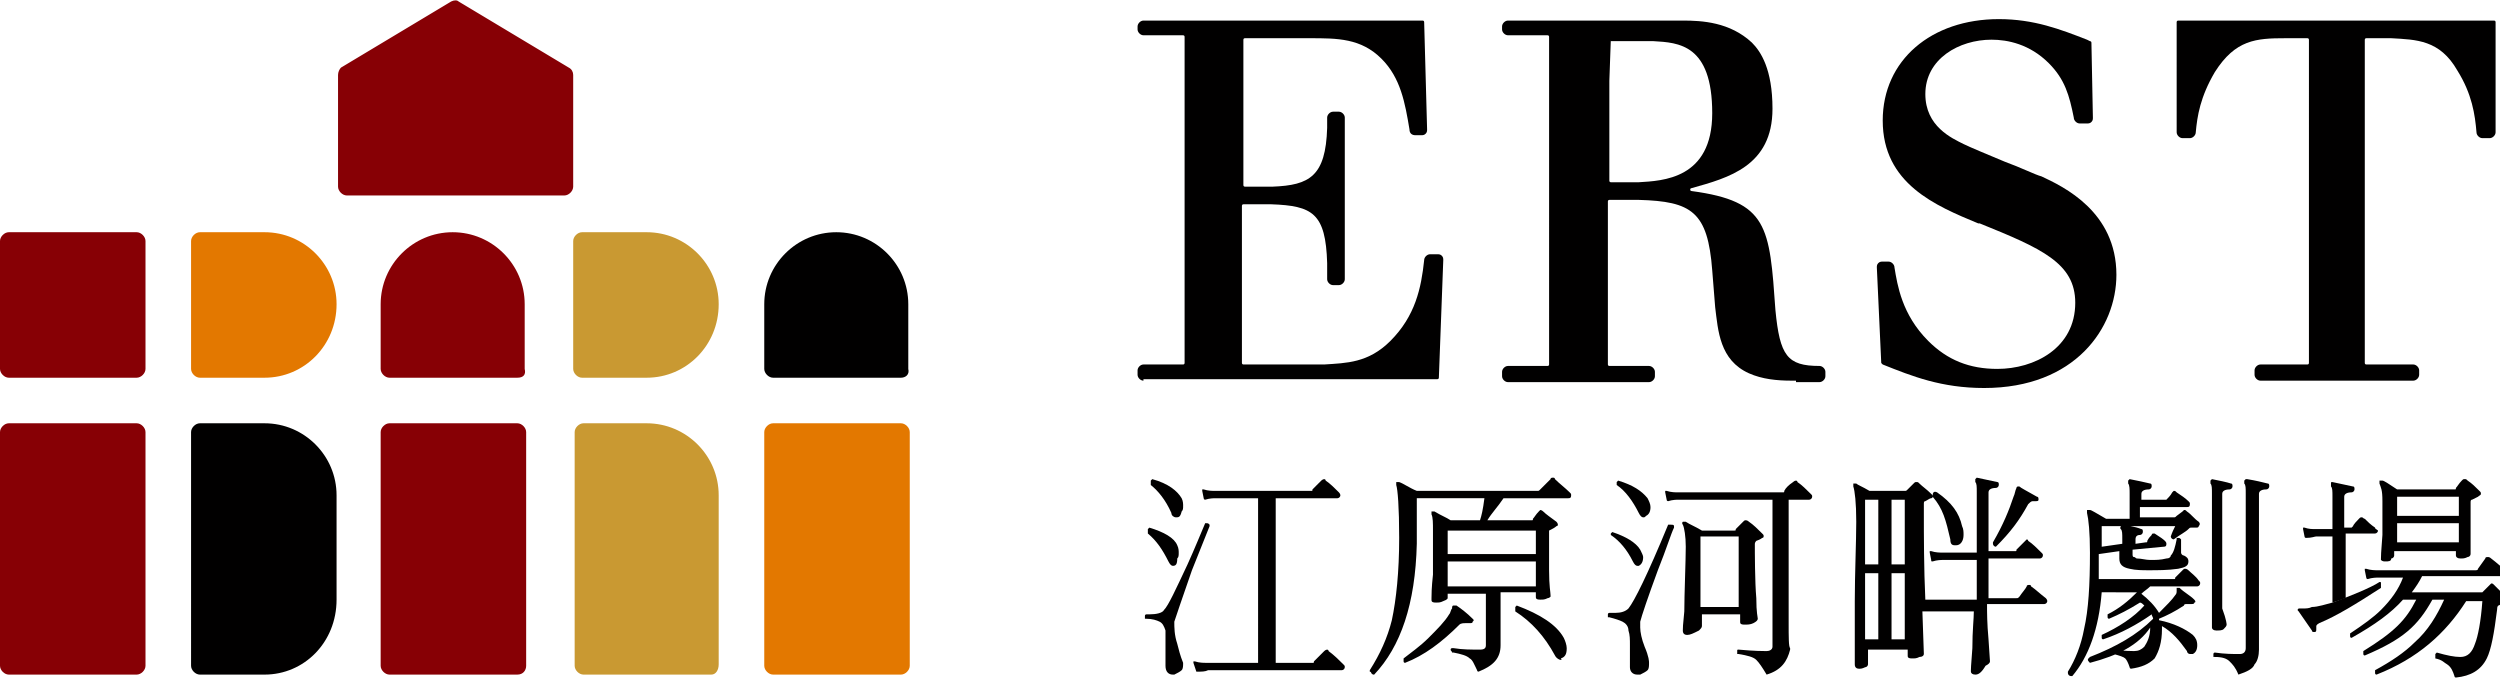
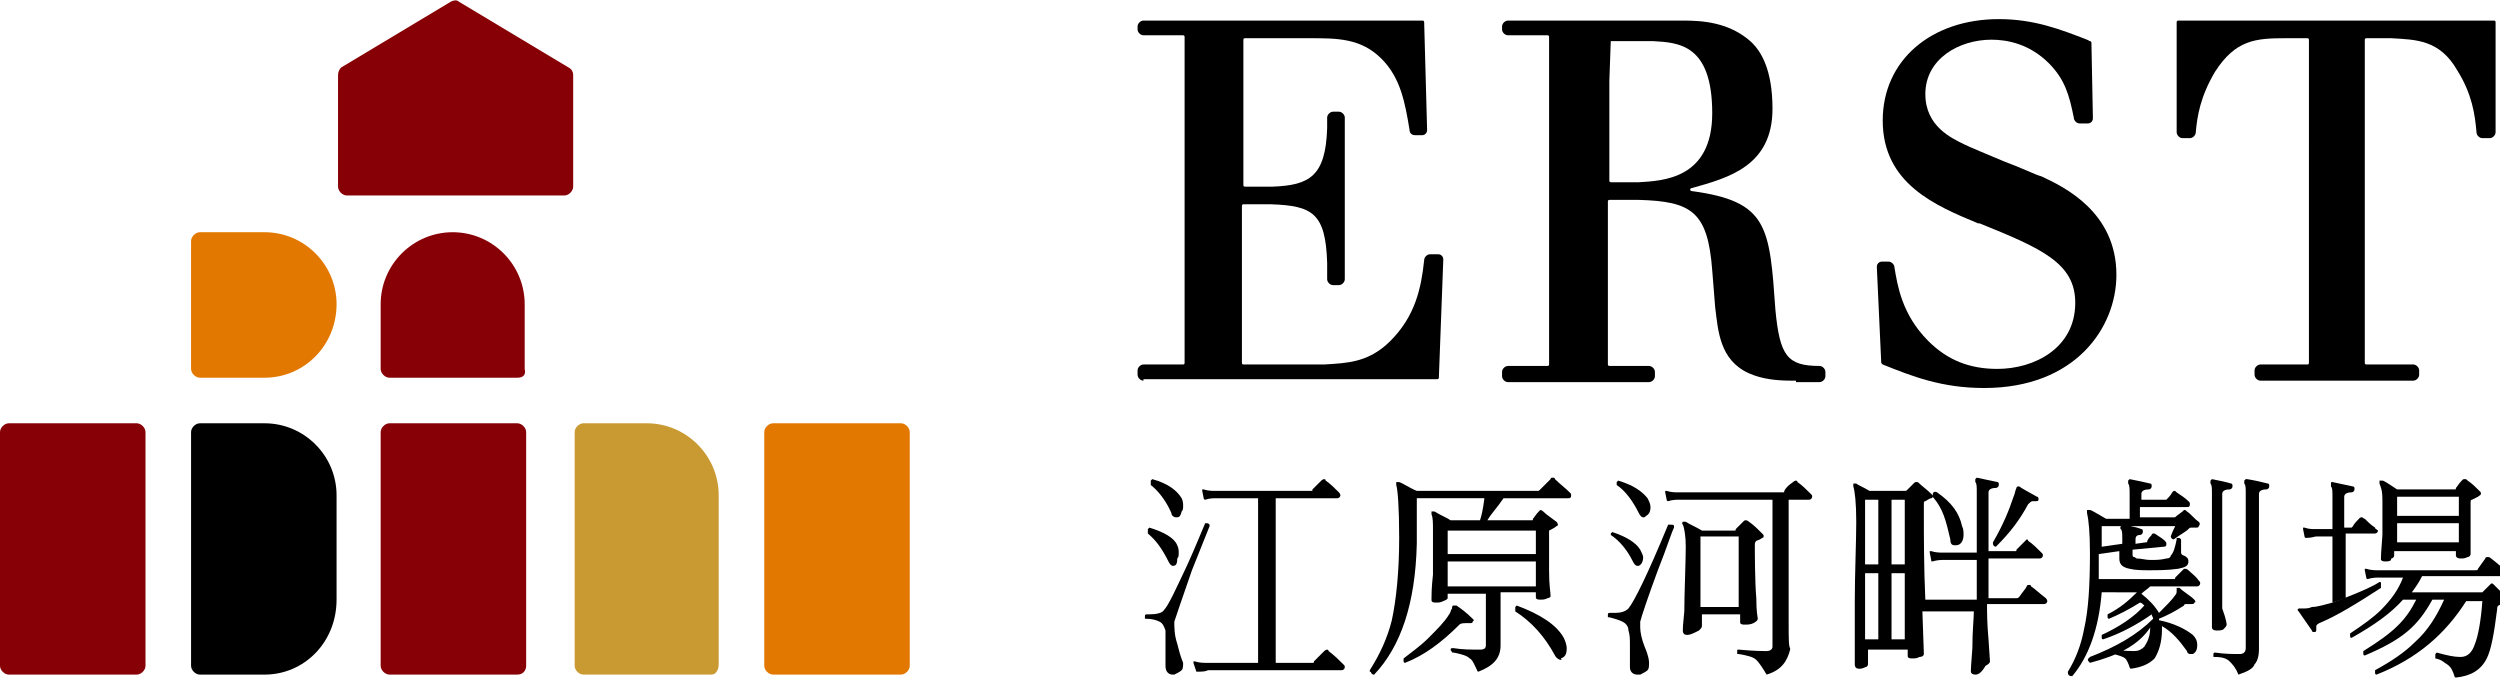
<svg xmlns="http://www.w3.org/2000/svg" version="1.1" id="レイヤー_1" x="0px" y="0px" viewBox="0 0 170.1 46.1" style="enable-background:new 0 0 170.1 46.1;" xml:space="preserve">
  <style type="text/css">
	.st0{fill:#010000;}
	.st1{fill:#870005;}
	.st2{fill:#C99932;}
	.st3{fill:#E37800;}
</style>
  <path class="st0" d="M79.8,45.9c-0.3,0-0.5-0.2-0.5-0.6c0-0.1,0-0.4,0-0.9c0-0.5,0-0.8,0-1c0-0.2,0-0.4,0-0.5  c-0.1-0.3-0.2-0.5-0.4-0.6c-0.2-0.1-0.5-0.2-0.9-0.2c0,0-0.1,0-0.1,0c0-0.1,0-0.1,0-0.2c0,0,0-0.1,0.1-0.1c0,0,0,0,0,0  c0.1,0,0.2,0,0.2,0c0.5,0,0.9-0.1,1-0.3c0.3-0.3,0.8-1.4,1.6-3.1c0.5-1.1,0.9-2.1,1.2-2.8c0,0,0,0,0,0c0,0,0.1,0,0.1,0  c0.1,0,0.1,0,0.2,0.1c0,0,0,0,0,0.1c-0.4,1-0.8,2-1.2,3c-0.7,2-1.1,3.2-1.2,3.5c0,0.4,0,0.9,0.2,1.5c0.1,0.4,0.2,0.8,0.4,1.3  c0,0.2,0,0.4-0.1,0.5c-0.1,0.1-0.3,0.2-0.5,0.3C80,45.9,79.9,45.9,79.8,45.9 M81.4,45.7C81.4,45.7,81.3,45.7,81.4,45.7l-0.2-0.6  c0,0,0-0.1,0-0.1c0,0,0,0,0.1,0c0.3,0.1,0.6,0.1,0.8,0.1h3.5c0,0,0,0,0,0V33.9c0,0,0,0,0,0h-2.9c-0.1,0-0.4,0-0.7,0.1  c0,0-0.1,0-0.1-0.1l-0.1-0.5c0,0,0-0.1,0-0.1c0,0,0,0,0.1,0c0.3,0.1,0.6,0.1,0.8,0.1h6.5c0.1,0,0.1,0,0.1-0.1  c0.2-0.2,0.4-0.4,0.6-0.6c0,0,0.1-0.1,0.2-0.1c0,0,0.1,0,0.1,0.1c0.3,0.2,0.6,0.5,0.9,0.8c0.1,0.1,0.1,0.2,0.1,0.2  c0,0.1-0.1,0.2-0.2,0.2h-4.2c0,0,0,0,0,0v11.2c0,0,0,0,0,0h2.5c0.1,0,0.1,0,0.1-0.1c0.2-0.2,0.4-0.4,0.7-0.7c0,0,0.1-0.1,0.2-0.1  c0,0,0.1,0,0.1,0.1c0.4,0.3,0.7,0.6,1,0.9c0.1,0.1,0.1,0.1,0.1,0.2c0,0.1-0.1,0.2-0.2,0.2h-9.1C82,45.7,81.8,45.7,81.4,45.7  C81.4,45.7,81.4,45.7,81.4,45.7" />
  <path class="st0" d="M93.5,45.9c-0.1,0-0.1,0-0.2-0.1c0,0,0-0.1-0.1-0.1c0,0,0,0,0-0.1c0.7-1.1,1.2-2.2,1.5-3.4  c0.3-1.4,0.5-3.3,0.5-5.6c0-2.1-0.1-3.3-0.2-3.6c0-0.1,0-0.2,0-0.2c0,0,0.1,0,0.1,0c0,0,0.1,0,0.1,0c0.3,0.1,0.7,0.4,1.2,0.6  c0,0,0,0,0,0h8.2c0.1,0,0.1,0,0.2-0.1c0.2-0.2,0.4-0.4,0.7-0.7c0-0.1,0.1-0.1,0.2-0.1c0,0,0.1,0,0.1,0.1c0.3,0.3,0.7,0.6,1,0.9  c0.1,0.1,0.1,0.1,0.1,0.2c0,0.2-0.1,0.2-0.2,0.2h-4.4c0,0,0,0,0,0c-0.4,0.6-0.8,1-1.1,1.5c0,0,0,0,0,0c0,0,0,0,0,0h3  c0.1,0,0.1,0,0.1-0.1c0.1-0.1,0.2-0.3,0.4-0.5c0,0,0.1-0.1,0.1-0.1s0.1,0,0.2,0.1c0.2,0.2,0.5,0.4,0.9,0.7c0,0,0.1,0.1,0.1,0.2  c0,0.1-0.1,0.1-0.1,0.1c-0.1,0.1-0.3,0.2-0.5,0.3c0,0,0,0,0,0c0,0,0,0.1,0,0.1c0,0.6,0,1.5,0,2.6c0,1.1,0.1,1.5,0.1,1.7  c0,0,0,0.1,0,0.1c0,0,0,0,0,0c0,0-0.1,0.1-0.2,0.1c-0.2,0.1-0.3,0.1-0.5,0.1c-0.3,0-0.3-0.1-0.3-0.2v-0.3c0,0,0,0,0,0h-2.4  c0,0,0,0,0,0v1c0,0.5,0,1.1,0,1.7c0,0.5,0,0.7,0,0.9c0,0,0,0,0,0c0,0.9-0.5,1.4-1.5,1.8c0,0,0,0,0,0c0,0-0.1,0-0.1-0.1  c-0.2-0.4-0.3-0.7-0.5-0.8c-0.2-0.2-0.6-0.3-1.1-0.4c0,0,0,0-0.1,0c0-0.1-0.1-0.1-0.1-0.2c0,0,0-0.1,0.1-0.1c0,0,0,0,0.1,0  c0.6,0.1,1.2,0.1,1.8,0.1c0.3,0,0.4-0.1,0.4-0.3v-3.5c0,0,0,0,0,0h-2.6c0,0,0,0,0,0v0.3c0,0,0,0.1-0.3,0.2c-0.2,0.1-0.3,0.1-0.5,0.1  c-0.3,0-0.3-0.1-0.3-0.2c0,0,0-0.1,0-0.1c0,0,0,0,0,0c0-0.2,0-0.7,0.1-1.6c0-1.1,0-2.2,0-3c0-0.5,0-0.9-0.1-1.1c0-0.1,0-0.2,0-0.2  c0,0,0.1,0,0.1,0c0,0,0.1,0,0.1,0c0.5,0.3,0.8,0.4,1.1,0.6c0,0,0,0,0,0h2c0,0,0,0,0,0c0.1-0.3,0.2-0.7,0.3-1.5c0,0,0,0,0,0  c0,0,0,0,0,0h-4.6c0,0,0,0,0,0v3.1C96.3,41.1,95.3,44,93.5,45.9C93.5,45.9,93.5,45.9,93.5,45.9C93.5,45.9,93.5,45.9,93.5,45.9   M98.5,38.2C98.5,38.2,98.4,38.3,98.5,38.2l0,1.7c0,0,0,0,0,0h6c0,0,0,0,0,0v-1.7c0,0,0,0,0,0H98.5z M98.5,36.1  C98.5,36.1,98.4,36.1,98.5,36.1l0,1.6c0,0,0,0,0,0h6c0,0,0,0,0,0v-1.6c0,0,0,0,0,0H98.5z M95.6,45.1c-0.1,0-0.1-0.1-0.1-0.1  c0,0,0-0.1,0-0.2c0,0,0,0,0,0c0.5-0.4,1.1-0.8,1.7-1.4c0.6-0.6,1.1-1.1,1.4-1.6c0.1-0.1,0.1-0.3,0.2-0.4c0-0.1,0-0.2,0.1-0.2  c0,0,0,0,0,0c0,0,0,0,0.1,0c0,0,0.1,0,0.1,0c0.3,0.2,0.7,0.5,1.1,0.9c0.1,0.1,0.1,0.1,0,0.2c0,0.1-0.1,0.1-0.2,0.1c0,0,0,0-0.1,0  c-0.1,0-0.1,0-0.2,0c-0.1,0-0.3,0-0.4,0.1C98.1,43.7,96.9,44.6,95.6,45.1C95.6,45.1,95.6,45.1,95.6,45.1  C95.6,45.1,95.6,45.1,95.6,45.1 M106.2,44.9c-0.1,0-0.3-0.1-0.4-0.3c-0.7-1.3-1.6-2.3-2.7-3c0,0,0,0,0-0.1c0-0.1,0-0.1,0-0.2  c0,0,0.1-0.1,0.1-0.1c0,0,0,0,0,0c0,0,0,0,0,0c1.6,0.6,2.7,1.3,3.2,2.2c0.1,0.2,0.2,0.5,0.2,0.7c0,0.4-0.1,0.6-0.4,0.7  C106.3,44.9,106.2,44.9,106.2,44.9" />
  <path class="st0" d="M111.4,45.9c-0.3,0-0.5-0.2-0.5-0.5c0,0,0-0.1,0-0.6c0-0.3,0-0.6,0-0.9c0-0.4,0-0.7-0.1-1  c0-0.3-0.2-0.5-0.4-0.6c-0.2-0.1-0.5-0.2-0.9-0.3c0,0,0,0-0.1,0c0-0.1,0-0.1,0-0.2c0,0,0-0.1,0.1-0.1c0,0,0,0,0,0c0.1,0,0.3,0,0.4,0  c0.4,0,0.7-0.1,0.9-0.3c0.4-0.5,1.3-2.3,2.7-5.7c0,0,0,0,0.1,0c0,0,0.1,0,0.1,0c0.1,0,0.2,0,0.2,0.1c0,0,0,0,0,0.1  c-0.2,0.4-0.5,1.4-1.1,2.9c-0.7,1.9-1.1,3.1-1.2,3.5c0,0.1,0,0.3,0,0.4c0,0.3,0.1,0.8,0.3,1.3c0.3,0.7,0.3,1,0.3,1.1  c0,0.2,0,0.4-0.1,0.5c-0.1,0.1-0.3,0.2-0.5,0.3C111.5,45.9,111.4,45.9,111.4,45.9 M120.2,45.9C120.2,45.9,120.1,45.9,120.2,45.9  c-0.3-0.5-0.5-0.8-0.7-1c-0.2-0.2-0.6-0.3-1.2-0.4c0,0,0,0-0.1,0c0-0.1,0-0.1,0-0.2c0-0.1,0-0.1,0.1-0.1c0,0,0,0,0,0  c1.1,0.1,1.7,0.1,1.9,0.1c0.2,0,0.4-0.1,0.4-0.3V34c0,0,0,0,0,0h-6.4c-0.1,0-0.4,0-0.7,0.1c0,0-0.1,0-0.1-0.1l-0.1-0.5  c0,0,0-0.1,0-0.1c0,0,0,0,0.1,0c0.3,0.1,0.6,0.1,0.8,0.1h7.1c0.1,0,0.1,0,0.1-0.1c0.1-0.2,0.3-0.4,0.6-0.6c0,0,0.1-0.1,0.2-0.1  c0,0,0.1,0,0.1,0.1c0.3,0.2,0.6,0.5,0.9,0.8c0.1,0.1,0.1,0.1,0.1,0.2c0,0.1-0.1,0.2-0.2,0.2h-1.4c0,0,0,0,0,0v4.8c0,1.1,0,2.3,0,3.5  c0,1.1,0,1.7,0.1,1.8c0,0,0,0,0,0.1c0,0,0,0,0,0C121.6,45,121.2,45.6,120.2,45.9C120.2,45.9,120.2,45.9,120.2,45.9 M114.8,43.2  c-0.2,0-0.3-0.1-0.3-0.3c0,0,0,0,0,0c0,0,0,0,0,0c0-0.2,0-0.3,0.1-1.3c0-1.1,0.1-3.5,0.1-4.4c0-0.7-0.1-1.3-0.2-1.5  c0,0-0.1-0.1,0-0.2c0,0,0.1,0,0.1,0c0,0,0.1,0,0.1,0c0.3,0.2,0.6,0.3,1.1,0.6c0,0,0,0,0,0h2.2c0.1,0,0.1,0,0.1-0.1  c0.1-0.1,0.3-0.3,0.5-0.5c0.1-0.1,0.1-0.1,0.2-0.1c0,0,0.1,0,0.2,0.1c0.3,0.2,0.6,0.5,0.9,0.8c0.1,0.1,0.1,0.1,0.1,0.2  c0,0.1-0.1,0.1-0.1,0.1c0,0-0.1,0.1-0.4,0.2c0,0-0.1,0.1-0.1,0.2c0,0.5,0,2.6,0.1,3.7c0,1,0.1,1.3,0.1,1.4c0,0,0,0,0,0  c0,0.1-0.1,0.2-0.3,0.3c-0.2,0.1-0.4,0.1-0.6,0.1c-0.3,0-0.3-0.1-0.3-0.2v-0.5c0,0,0,0,0,0h-2.6c0,0,0,0,0,0v0.8  c0,0.1-0.1,0.2-0.2,0.3C115.2,43.1,115,43.2,114.8,43.2 M115.7,36.5C115.6,36.5,115.6,36.5,115.7,36.5l0,4.8c0,0,0,0,0,0h2.6  c0,0,0,0,0,0v-4.8c0,0,0,0,0,0H115.7z" />
  <path class="st0" d="M134.4,45.9c-0.2,0-0.3-0.1-0.3-0.2c0,0,0-0.1,0-0.1c0-0.1,0-0.2,0.1-1.5l0,0c0-1.2,0.1-2,0.1-2.5c0,0,0,0,0,0  s0,0,0,0h-3.5c0,0,0,0,0,0c0,0,0,0,0,0l0.1,2.9c0,0.1-0.1,0.2-0.3,0.2c-0.2,0.1-0.3,0.1-0.5,0.1c-0.3,0-0.3-0.1-0.3-0.2v-0.4  c0,0,0,0,0,0h-2.7c0,0,0,0,0,0v1c0,0.1-0.1,0.2-0.2,0.2c-0.2,0.1-0.3,0.1-0.4,0.1c-0.2,0-0.3-0.1-0.3-0.3c0,0,0,0,0-0.1l0,0  c0-0.1,0-0.3,0-0.7l0-3.5c0-1.8,0.1-4.1,0.1-5.4c0-1.3-0.1-2.1-0.2-2.4c0-0.1,0-0.1,0-0.2c0,0,0.1,0,0.1,0c0,0,0.1,0,0.1,0  c0.1,0.1,0.4,0.2,0.9,0.5c0,0,0,0,0,0h2.4c0.1,0,0.1,0,0.2-0.1c0,0,0.2-0.2,0.4-0.4c0.1-0.1,0.1-0.1,0.2-0.1c0.1,0,0.1,0,0.2,0.1  c0.2,0.2,0.5,0.4,0.8,0.7c0.1,0.1,0.1,0.1,0.1,0.2c0,0.1-0.1,0.1-0.1,0.1c-0.1,0-0.2,0.1-0.4,0.2c-0.1,0-0.1,0.1-0.1,0.2v0.7  c0,1.3,0,3.7,0.1,5.8c0,0,0,0,0,0h3.5c0,0,0,0,0,0v-2.7c0,0,0,0,0,0h-2.3c-0.1,0-0.4,0-0.7,0.1c-0.1,0-0.1,0-0.1-0.1l-0.1-0.5  c0,0,0-0.1,0-0.1c0,0,0,0,0.1,0c0.3,0.1,0.6,0.1,0.8,0.1h2.3c0,0,0,0,0,0v-4.1c0-0.4,0-0.6-0.1-0.7c0-0.1,0-0.1,0-0.2  c0,0,0.1-0.1,0.1-0.1c0,0,0,0,0,0c0.5,0.1,0.9,0.2,1.4,0.3c0.1,0,0.1,0.1,0.1,0.2c0,0.1-0.1,0.2-0.2,0.2c-0.3,0-0.5,0.1-0.5,0.3v4  c0,0,0,0,0,0h1.8c0.1,0,0.1,0,0.1-0.1c0.2-0.2,0.4-0.4,0.6-0.6c0,0,0.1-0.1,0.1-0.1c0,0,0.1,0,0.1,0.1c0.3,0.2,0.6,0.5,0.9,0.8  c0.1,0.1,0.1,0.1,0.1,0.2c0,0.1-0.1,0.2-0.2,0.2h-3.5c0,0,0,0,0,0v2.7c0,0,0,0,0,0h1.9c0.1,0,0.1,0,0.2-0.1c0.2-0.3,0.4-0.5,0.5-0.7  c0-0.1,0.1-0.1,0.2-0.1c0,0,0.1,0,0.1,0.1c0.3,0.2,0.6,0.5,1,0.8c0.1,0.1,0.1,0.2,0.1,0.2c0,0.1-0.1,0.2-0.2,0.2h-3.9c0,0,0,0,0,0  c0,0,0,0,0,0c0,0.6,0,1.3,0.1,2.4c0,0,0.1,1.4,0.1,1.5c0,0.1-0.1,0.2-0.3,0.3C134.8,45.8,134.6,45.9,134.4,45.9 M128.7,38.9  C128.7,38.9,128.7,38.9,128.7,38.9l0,4.6c0,0,0,0,0,0h0.9c0,0,0,0,0,0v-4.5c0,0,0,0,0,0H128.7z M126.9,38.9  C126.9,38.9,126.8,38.9,126.9,38.9l0,4.6c0,0,0,0,0,0h0.9c0,0,0,0,0,0v-4.5c0,0,0,0,0,0H126.9z M128.7,34  C128.7,34,128.7,34,128.7,34l0,4.4c0,0,0,0,0,0h0.9c0,0,0,0,0,0V34c0,0,0,0,0,0H128.7z M126.9,34C126.9,34,126.8,34,126.9,34l0,4.4  c0,0,0,0,0,0h0.9c0,0,0,0,0,0V34c0,0,0,0,0,0H126.9z M135.8,37.2c-0.1,0-0.2-0.1-0.2-0.2c0,0,0,0,0-0.1c0.7-1.2,1.1-2.2,1.4-3.1  c0.1-0.2,0.1-0.4,0.2-0.6c0,0,0-0.1,0.1-0.1c0,0,0,0,0,0c0,0,0.1,0,0.1,0c0.1,0.1,0.5,0.3,1.2,0.7c0.1,0,0.1,0.1,0.1,0.2  c0,0.1-0.1,0.1-0.2,0.1c0,0,0,0-0.1,0c0,0-0.1,0-0.1,0c-0.1,0-0.2,0.1-0.3,0.2C137.4,35.4,136.8,36.2,135.8,37.2  C135.8,37.2,135.8,37.2,135.8,37.2C135.8,37.2,135.8,37.2,135.8,37.2 M131.8,33.5c1,0.7,1.5,1.4,1.7,2.3c0.1,0.2,0.1,0.4,0.1,0.6  c0,0.4-0.2,0.7-0.5,0.7c0,0-0.1,0-0.1,0c-0.2,0-0.3-0.1-0.3-0.4c-0.3-1.3-0.5-2.1-1.2-2.9c0,0,0,0,0-0.1  C131.5,33.5,131.6,33.4,131.8,33.5C131.8,33.5,131.8,33.5,131.8,33.5" />
  <path class="st0" d="M142.2,45.1c-0.1-0.1-0.2-0.2-0.1-0.3c0,0,0,0,0.1-0.1c1.8-0.7,3.2-1.5,4.3-2.6c0,0,0,0,0,0  c0-0.1-0.1-0.2-0.1-0.3c0,0,0,0,0,0h0c0,0,0,0,0,0c-1,0.7-2.1,1.3-3.3,1.7c0,0,0,0,0,0c0,0,0,0,0,0c-0.1,0-0.1-0.1-0.1-0.1  c0,0,0-0.1,0-0.2c0,0,0,0,0,0c1.1-0.5,2.2-1.2,2.9-2c0,0,0,0,0,0c0,0,0,0,0,0c-0.1-0.1-0.2-0.2-0.3-0.2c0,0,0,0,0,0c0,0,0,0,0,0  c-0.8,0.5-1.4,0.8-2.1,1.1c0,0,0,0,0,0c0,0,0,0,0,0c-0.1,0-0.1-0.1-0.1-0.1c0,0,0-0.1,0-0.2c0,0,0,0,0,0c0.8-0.4,1.4-0.9,2-1.5  c0,0,0,0,0,0c0,0,0,0,0,0H143c0,0,0,0,0,0c-0.2,2.5-0.9,4.4-2,5.7c0,0,0,0-0.1,0c0,0,0,0,0,0c-0.1,0-0.2-0.1-0.2-0.2c0,0,0,0,0-0.1  c0.5-0.8,0.9-1.8,1.1-2.9c0.3-1.3,0.4-3,0.4-5.2c0-1.4-0.1-2.3-0.2-2.7c0-0.1,0-0.1,0-0.2c0,0,0.1,0,0.1,0c0,0,0.1,0,0.1,0  c0.1,0,0.4,0.2,1.1,0.6c0,0,0,0,0,0h1.6c0,0,0,0,0,0v-1.7c0-0.3,0-0.6-0.1-0.7c0-0.1,0-0.1,0-0.2c0,0,0.1-0.1,0.1-0.1c0,0,0,0,0,0  c0.5,0.1,1,0.2,1.4,0.3c0.1,0,0.1,0.1,0.1,0.2c0,0.1-0.1,0.2-0.2,0.2c-0.3,0-0.5,0.1-0.5,0.3V34c0,0,0,0,0,0h1.6c0.1,0,0.1,0,0.1,0  c0.1-0.1,0.3-0.3,0.4-0.5c0,0,0.1-0.1,0.1-0.1c0.1,0,0.1,0,0.2,0.1c0.3,0.2,0.6,0.4,0.8,0.6c0.1,0.1,0.1,0.1,0.1,0.2  c0,0.2-0.1,0.2-0.2,0.2h-3.2c0,0,0,0,0,0v0.7c0,0,0,0,0,0h2.3c0.1,0,0.1,0,0.2-0.1l0.4-0.3c0,0,0.1-0.1,0.1-0.1c0.1,0,0.1,0,0.2,0.1  c0.3,0.2,0.5,0.5,0.8,0.7c0.1,0.1,0.1,0.2,0,0.3c0,0.1-0.1,0.1-0.2,0.1c0,0-0.1,0-0.1,0c-0.1,0-0.1,0-0.2,0c-0.1,0-0.1,0-0.2,0.1  c-0.2,0.2-0.6,0.4-1,0.7c0,0,0,0,0,0c0,0,0,0,0,0c-0.1,0-0.2-0.1-0.2-0.2c0,0,0,0,0,0c0.1-0.3,0.2-0.5,0.3-0.7c0,0,0,0,0,0  c0,0,0,0,0,0h-5c0,0,0,0,0,0v1.4c0,0,0,0,0,0c0,0,0,0,0,0c0,0,1.4-0.2,1.4-0.2c0,0,0,0,0,0v-0.3c0-0.4,0-0.6-0.1-0.7  c-0.1-0.1,0-0.1,0-0.2c0,0,0.1-0.1,0.1-0.1c0,0,0,0,0.1,0c0.3,0.1,0.7,0.1,1.2,0.3c0.1,0,0.1,0.1,0.1,0.2c0,0.1-0.1,0.2-0.2,0.2  c-0.2,0-0.3,0.1-0.3,0.3V37c0,0,0,0,0,0c0,0,0,0,0,0c0,0,0.7-0.1,0.7-0.1c0.1,0,0.1,0,0.1-0.1c0.1-0.2,0.2-0.3,0.3-0.4  c0-0.1,0.1-0.1,0.1-0.1c0,0,0.1,0,0.1,0c0.8,0.5,0.8,0.6,0.8,0.7c0,0.1,0,0.2-0.2,0.2l-2.1,0.2c0,0,0,0,0,0v0.3c0,0.1,0,0.2,0.1,0.2  c0.1,0,0.1,0.1,0.2,0.1c0.3,0,0.6,0.1,0.9,0.1c0.4,0,0.7,0,1.1-0.1c0.2,0,0.3-0.1,0.3-0.2c0.2-0.2,0.3-0.6,0.4-1.1c0,0,0,0,0-0.1  c0,0,0.1,0,0.1,0c0.1,0,0.1,0,0.2,0.1c0,0,0,0,0,0.1v0.8c0,0.1,0.1,0.2,0.2,0.2c0.2,0.1,0.3,0.2,0.3,0.4c0,0.3-0.2,0.4-0.7,0.5  c-0.7,0.1-1.4,0.1-2,0.1c-0.4,0-0.9,0-1.3-0.1c-0.5-0.1-0.7-0.3-0.7-0.7v-0.5c0,0,0,0,0,0c0,0,0,0,0,0c0,0-1.4,0.2-1.4,0.2  c0,0,0,0,0,0v0.4c0,0.5,0,0.8,0,1.3c0,0,0,0,0,0s0,0,0,0h5.1c0.1,0,0.1,0,0.1-0.1l0.5-0.5c0.1-0.1,0.1-0.1,0.2-0.1  c0,0,0.1,0,0.2,0.1c0.2,0.2,0.5,0.4,0.7,0.7c0.1,0.1,0.1,0.1,0.1,0.2c0,0.1-0.1,0.2-0.2,0.2h-3.2c0,0,0,0,0,0  c-0.2,0.2-0.4,0.3-0.6,0.5c0,0,0,0,0,0c0,0,0,0,0,0c0.5,0.4,0.9,0.8,1.2,1.3c0,0,0,0,0,0h0c0,0,0,0,0,0c0.5-0.5,0.9-0.9,1.1-1.2  c0.1-0.1,0.1-0.2,0.1-0.3c0-0.1,0-0.1,0-0.2c0,0,0,0,0,0c0,0,0,0,0.1,0c0,0,0.1,0,0.1,0c0.3,0.3,0.7,0.5,1,0.8  c0.1,0.1,0.1,0.2,0,0.2c0,0.1-0.1,0.1-0.2,0.1c0,0-0.1,0-0.1,0c-0.1,0-0.1,0-0.2,0c-0.1,0-0.2,0-0.2,0.1c-0.6,0.4-1.2,0.7-1.7,0.9  c0,0,0,0,0,0.1c0,0,0,0,0,0c0,0,0,0,0,0c1,0.2,1.8,0.6,2.3,1c0.2,0.2,0.3,0.4,0.3,0.7c0,0.3-0.1,0.5-0.3,0.6c-0.1,0-0.1,0-0.2,0  c-0.1,0-0.2-0.1-0.2-0.2c-0.5-0.7-1-1.3-1.7-1.7c0,0,0,0,0,0c0,0,0,0,0,0c0,0,0,0,0,0c0,0.1,0,0.2,0,0.2c0,0.9-0.2,1.5-0.5,2  c-0.4,0.4-0.9,0.6-1.6,0.7c0,0-0.1,0-0.1-0.1c-0.1-0.3-0.2-0.5-0.3-0.6c-0.1-0.1-0.4-0.2-0.8-0.3c0,0,0,0-0.1,0c0-0.1-0.1-0.1,0-0.2  c0,0,0-0.1,0.1-0.1c0,0,0,0,0,0c0.8,0.1,1.2,0.1,1.4,0.1c0.3,0,0.5-0.1,0.7-0.3c0.2-0.3,0.4-0.7,0.4-1.3c0,0,0,0,0,0c0,0,0,0,0,0  c0,0,0,0,0,0C145.5,43.9,144.1,44.6,142.2,45.1C142.3,45.1,142.2,45.1,142.2,45.1 M152.3,45.9C152.3,45.9,152.3,45.8,152.3,45.9  c-0.2-0.5-0.4-0.7-0.6-0.9c-0.2-0.2-0.5-0.3-1-0.3c0,0-0.1,0-0.1,0c0-0.1,0-0.1,0-0.2c0,0,0-0.1,0.1-0.1c0,0,0,0,0,0  c0.7,0.1,1.2,0.1,1.7,0.1c0.2,0,0.4-0.1,0.4-0.4V33.6c0-0.4,0-0.6-0.1-0.7c0-0.1,0-0.1,0-0.2c0,0,0.1-0.1,0.1-0.1c0,0,0,0,0.1,0  c0.6,0.1,1,0.2,1.4,0.3c0.1,0,0.1,0.1,0.1,0.2c0,0.1-0.1,0.2-0.2,0.2c-0.3,0-0.5,0.1-0.5,0.3V39c0,0.7,0,1.7,0,3.1  c0,1.5,0,2.1,0,2.1c0,0.4-0.1,0.8-0.3,1C153.3,45.5,152.9,45.7,152.3,45.9C152.4,45.9,152.3,45.9,152.3,45.9 M151.5,42.5  c0,0.1-0.1,0.2-0.2,0.3c-0.1,0.1-0.3,0.1-0.5,0.1c-0.2,0-0.3-0.1-0.3-0.2l0,0c0-0.1,0-0.4,0-1.1c0-0.9,0-1.6,0-2.4v-5.6  c0-0.4,0-0.6-0.1-0.7c0-0.1,0-0.1,0-0.2c0,0,0.1-0.1,0.1-0.1c0,0,0,0,0,0c0.5,0.1,1,0.2,1.3,0.3c0.1,0,0.1,0.1,0.1,0.2  c0,0.1-0.1,0.2-0.2,0.2c-0.3,0-0.5,0.1-0.5,0.3v5.6c0,0.8,0,1.5,0,2.2C151.5,42.2,151.5,42.5,151.5,42.5" />
  <path class="st0" d="M161.7,45.9c-0.1,0-0.1-0.1-0.1-0.1c0,0,0-0.1,0-0.2c0,0,0,0,0,0c1.1-0.6,2-1.2,2.7-1.9c0.9-0.8,1.5-1.8,2-2.9  c0,0,0,0,0,0s0,0,0,0h-0.8c0,0,0,0,0,0c-1,1.8-2,2.7-4.6,3.8c0,0,0,0,0,0c0,0,0,0,0,0c-0.1,0-0.1-0.1-0.1-0.1c0,0,0-0.1,0-0.2  c0,0,0,0,0,0c2.1-1.3,2.9-2.1,3.6-3.5c0,0,0,0,0,0c0,0,0,0,0,0h-0.9c0,0,0,0,0,0c-0.8,0.9-1.9,1.7-3.5,2.6c0,0,0,0,0,0c0,0,0,0,0,0  c-0.1,0-0.1-0.1-0.1-0.1c0,0,0-0.1,0-0.2c0,0,0,0,0,0c0.9-0.6,1.6-1.1,2.1-1.6c0.7-0.7,1.2-1.4,1.5-2.2c0,0,0,0,0,0c0,0,0,0,0,0  h-1.7c-0.1,0-0.4,0-0.7,0.1h0c0,0-0.1,0-0.1-0.1l-0.1-0.5c0,0,0-0.1,0-0.1c0,0,0,0,0.1,0c0.3,0.1,0.6,0.1,0.8,0.1h6.6  c0.1,0,0.2,0,0.2-0.1l0.5-0.7c0-0.1,0.1-0.1,0.2-0.1c0,0,0.1,0,0.2,0.1c0.4,0.3,0.7,0.6,1,0.8c0.1,0.1,0.1,0.2,0.1,0.2  c0,0.1-0.1,0.2-0.2,0.2h-5.6c0,0,0,0,0,0c-0.2,0.4-0.4,0.7-0.7,1.1c0,0,0,0,0,0c0,0,0,0,0,0h4.7c0.1,0,0.1,0,0.1,0  c0.1-0.1,0.3-0.3,0.5-0.5c0,0,0.1-0.1,0.1-0.1c0.1,0,0.1,0,0.2,0.1c0.2,0.2,0.5,0.5,0.8,0.8c0.1,0.1,0.1,0.1,0.1,0.2  c0,0.1-0.1,0.1-0.2,0.2l-0.4,0.2c0,0-0.1,0-0.1,0.3c-0.2,1.6-0.4,2.7-0.7,3.3c-0.4,0.8-1.1,1.2-2.1,1.3c0,0-0.1,0-0.1-0.1  c-0.1-0.3-0.2-0.6-0.5-0.8c-0.2-0.1-0.3-0.3-0.8-0.4c0,0,0,0,0-0.1c0-0.1,0-0.1,0-0.2c0,0,0.1-0.1,0.1-0.1c0,0,0,0,0,0c0,0,0,0,0,0  c0.7,0.2,1.2,0.3,1.6,0.3c0.5,0,0.8-0.3,1-0.9c0.2-0.5,0.4-1.5,0.5-2.9c0,0,0,0,0,0c0,0,0,0,0,0h-1.1c0,0,0,0,0,0  C166.4,43.1,164.5,44.8,161.7,45.9C161.7,45.9,161.7,45.9,161.7,45.9 M162.3,38.2c-0.1,0-0.2,0-0.3-0.1c0,0,0-0.1,0-0.1  c0-0.1,0-0.4,0.1-1.6c0-1.1,0-1.9,0-2.3c0-0.8-0.1-0.9-0.2-1.2c0-0.1,0-0.1,0-0.2c0,0,0.1,0,0.1,0c0,0,0.1,0,0.1,0  c0.1,0,0.4,0.2,1,0.6c0,0,0,0,0,0h3.9c0.1,0,0.1,0,0.1-0.1c0.1-0.1,0.2-0.3,0.4-0.5c0.1-0.1,0.1-0.1,0.2-0.1c0.1,0,0.1,0,0.2,0.1  c0.3,0.2,0.5,0.4,0.8,0.7c0.1,0.1,0.1,0.1,0.1,0.2c0,0.1-0.1,0.1-0.2,0.2l-0.4,0.2c-0.1,0-0.1,0.1-0.1,0.2c0,0.8,0,1.3,0,2.2  c0,1.1,0,1.2,0,1.3c0,0.1-0.1,0.2-0.2,0.2c-0.2,0.1-0.3,0.1-0.5,0.1s-0.3-0.1-0.3-0.2v-0.3c0,0,0,0,0,0h-4.2c0,0,0,0,0,0v0.3  c0,0.1-0.1,0.2-0.2,0.2C162.7,38.2,162.5,38.2,162.3,38.2 M163.1,35.6C163.1,35.6,163,35.6,163.1,35.6l0,1.3c0,0,0,0,0,0h4.2  c0,0,0,0,0,0v-1.3c0,0,0,0,0,0H163.1z M163.1,33.8C163.1,33.8,163,33.8,163.1,33.8l0,1.3c0,0,0,0,0,0h4.2c0,0,0,0,0,0v-1.3  c0,0,0,0,0,0H163.1z" />
  <path class="st0" d="M158.7,41c1.1-0.4,2.6-1,3.2-1.4c0,0,0,0,0,0c0,0,0,0,0,0c0.1,0,0.1,0,0.1,0.1c0,0,0,0.1,0,0.2c0,0,0,0,0,0.1  c-1.7,1.1-3,1.9-4.2,2.4c-0.2,0.1-0.2,0.2-0.2,0.2c0,0,0,0.1,0,0.2c0,0.1,0,0.2-0.1,0.2c0,0-0.1,0-0.1,0c0,0-0.1,0-0.1-0.1l-0.9-1.3  c-0.1-0.1-0.1-0.1,0-0.2c0,0,0,0,0,0c0,0,0.2,0,0.3,0c0.2,0,0.4,0,0.6-0.1C157.7,41.3,158.3,41.1,158.7,41" />
  <path class="st0" d="M161.6,35.9c-0.3-0.2-0.5-0.4-0.7-0.6c-0.1,0-0.1-0.1-0.2-0.1c-0.1,0-0.1,0-0.2,0.1c-0.4,0.4-0.4,0.5-0.4,0.5  c0,0-0.1,0.1-0.1,0.1h-0.5c0,0,0,0,0,0v-2.1c0-0.2,0.2-0.3,0.5-0.3c0.1,0,0.2-0.1,0.2-0.2c0-0.1,0-0.2-0.1-0.2  c-0.5-0.1-0.9-0.2-1.4-0.3c0,0,0,0,0,0c-0.1,0-0.1,0-0.1,0.1c0,0,0,0.1,0,0.2c0.1,0.1,0.1,0.3,0.1,0.7v2.2c0,0,0,0,0,0h-1.1  c-0.3,0-0.5,0-0.8-0.1c0,0,0,0-0.1,0c0,0,0,0,0,0.1l0.1,0.5c0,0,0,0.1,0.1,0.1c0.4,0,0.6-0.1,0.7-0.1h1.1c0,0,0,0,0,0V41  c0,0,0,0,0,0l0,0l0.9-0.3l0-0.1c0,0,0,0,0,0c0,0,0,0,0,0v-4.3c0,0,0,0,0,0h2c0.1,0,0.2-0.1,0.2-0.2C161.7,36,161.6,36,161.6,35.9" />
  <path class="st0" d="M80,35.2c-0.1,0-0.3-0.1-0.3-0.3c-0.4-0.9-0.9-1.5-1.4-1.9c0,0,0,0,0-0.1c0-0.1,0-0.1,0-0.2  c0,0,0.1-0.1,0.1-0.1c0,0,0,0,0,0c0,0,0,0,0,0c1.1,0.3,1.7,0.8,2,1.3c0.1,0.2,0.1,0.4,0.1,0.5c0,0.2,0,0.3-0.1,0.4  C80.3,35.2,80.2,35.2,80,35.2" />
  <path class="st0" d="M79.8,38.5c-0.1,0-0.2-0.1-0.3-0.3c-0.4-0.8-0.8-1.4-1.4-1.9c0,0,0,0,0-0.1c0-0.1,0-0.1,0-0.2  c0,0,0.1-0.1,0.1-0.1c0,0,0,0,0,0c0,0,0,0,0,0c1,0.3,1.7,0.7,1.9,1.2c0.1,0.2,0.1,0.4,0.1,0.5c0,0.2,0,0.3-0.1,0.4  C80.1,38.4,80,38.5,79.8,38.5" />
  <path class="st0" d="M111.8,35.2c-0.1,0-0.2-0.1-0.3-0.3c-0.4-0.8-0.9-1.5-1.5-1.9c0,0,0,0,0,0c0-0.1,0-0.1,0-0.2  c0,0,0.1-0.1,0.1-0.1h0c0,0,0,0,0,0c1,0.3,1.6,0.7,2,1.2c0.1,0.2,0.2,0.4,0.2,0.6c0,0.3-0.1,0.5-0.3,0.6  C111.9,35.2,111.9,35.2,111.8,35.2" />
  <path class="st0" d="M111.4,38.5c-0.1,0-0.2-0.1-0.3-0.3c-0.4-0.8-0.9-1.4-1.5-1.8c0,0,0,0,0,0c0-0.1,0-0.1,0-0.1  c0,0,0.1-0.1,0.1-0.1h0c0,0,0,0,0,0c0.9,0.3,1.6,0.7,1.9,1.2c0.1,0.2,0.2,0.4,0.2,0.5c0,0.3-0.1,0.5-0.3,0.6  C111.5,38.5,111.5,38.5,111.4,38.5" />
  <path class="st0" d="M77.8,25.9c-0.2,0-0.4-0.2-0.4-0.4v-0.3c0-0.2,0.2-0.4,0.4-0.4h2.7c0,0,0.1,0,0.1-0.1l0-2.7V5.2l0-2.7  c0,0,0-0.1-0.1-0.1h-2.7c-0.2,0-0.4-0.2-0.4-0.4V1.8c0-0.2,0.2-0.4,0.4-0.4h19c0.1,0,0.1,0.1,0.1,0.1l0.2,7.3c0,0.1,0,0.2-0.1,0.3  c-0.1,0.1-0.2,0.1-0.3,0.1h-0.4c-0.2,0-0.4-0.1-0.4-0.4c-0.3-1.8-0.6-3.5-1.9-4.8c-1.4-1.4-3-1.4-4.9-1.4h-4.4c0,0-0.1,0-0.1,0.1  l0,2.5v7.4c0,0,0,0.1,0.1,0.1h1.9c2.5-0.1,3.6-0.7,3.7-4V8c0-0.2,0.2-0.4,0.4-0.4h0.4c0.2,0,0.4,0.2,0.4,0.4v11  c0,0.2-0.2,0.4-0.4,0.4h-0.4c-0.2,0-0.4-0.2-0.4-0.4v-1.1c-0.1-3.4-1-3.9-3.8-4h-1.9c0,0-0.1,0-0.1,0.1v8.1l0,2.6c0,0,0,0.1,0.1,0.1  h5.5c1.5-0.1,3-0.1,4.5-1.6c1.7-1.7,2.1-3.6,2.3-5.5c0-0.2,0.2-0.4,0.4-0.4h0.5c0.1,0,0.2,0,0.3,0.1c0.1,0.1,0.1,0.2,0.1,0.3l-0.3,8  c0,0.1-0.1,0.1-0.1,0.1H77.8z" />
  <path class="st0" d="M122.2,25.9l-0.3,0c-1,0-2-0.1-2.9-0.5c-2-0.9-2.1-2.9-2.3-4.5l-0.2-2.5c-0.3-4-1.4-4.7-5-4.8h-2  c0,0-0.1,0-0.1,0.1v8.1l0,3c0,0,0,0.1,0.1,0.1h2.7c0.2,0,0.4,0.2,0.4,0.4v0.3c0,0.2-0.2,0.4-0.4,0.4h-9.6c-0.2,0-0.4-0.2-0.4-0.4  v-0.3c0-0.2,0.2-0.4,0.4-0.4h2.7c0,0,0.1,0,0.1-0.1l0-3V5.4l0-2.9c0,0,0-0.1-0.1-0.1h-2.7c-0.2,0-0.4-0.2-0.4-0.4V1.8  c0-0.2,0.2-0.4,0.4-0.4h11.9c1.3,0,3.2,0.1,4.7,1.5c0.6,0.6,1.4,1.8,1.4,4.5c0,3.9-3,4.7-5.5,5.4c0,0-0.1,0-0.1,0.1  c0,0,0,0.1,0.1,0.1c5.2,0.7,5.3,2.4,5.7,8.1c0.3,3.1,0.8,3.8,3,3.8c0.2,0,0.4,0.2,0.4,0.4v0.3c0,0.2-0.2,0.4-0.4,0.4H122.2z   M109.6,2.7C109.5,2.7,109.5,2.7,109.6,2.7l-0.1,2.8v6.8c0,0,0,0.1,0.1,0.1h1.9c1.6-0.1,5-0.2,5-4.7c0-4.7-2.3-4.8-4-4.9  c0,0,0,0,0,0H109.6z" />
  <path class="st0" d="M153.8,25.9c-0.2,0-0.4-0.2-0.4-0.4v-0.3c0-0.2,0.2-0.4,0.4-0.4h3.2c0,0,0.1,0,0.1-0.1l0-3.3V5.6l0-2.9  c0,0,0-0.1-0.1-0.1h-1.4l-0.1,0c-2,0-3.4,0.1-4.8,2.3c-1,1.7-1.2,3-1.3,4.1c0,0.2-0.2,0.4-0.4,0.4h-0.5c-0.2,0-0.4-0.2-0.4-0.4V1.5  c0-0.1,0.1-0.1,0.1-0.1h21.5c0.1,0,0.1,0.1,0.1,0.1V9c0,0.2-0.2,0.4-0.4,0.4h-0.5c-0.2,0-0.4-0.2-0.4-0.4c-0.1-1.2-0.3-2.6-1.3-4.2  c-1.2-2.1-2.8-2.1-4.5-2.2h-1.7c0,0-0.1,0-0.1,0.1l0,2.9v15.8l0,3.3c0,0,0,0.1,0.1,0.1h3.2c0.2,0,0.4,0.2,0.4,0.4v0.3  c0,0.2-0.2,0.4-0.4,0.4H153.8z" />
  <path class="st0" d="M135,26.4c-2.9,0-4.9-0.8-6.9-1.6c0,0-0.1-0.1-0.1-0.1l-0.3-6.5c0-0.1,0-0.2,0.1-0.3c0.1-0.1,0.2-0.1,0.3-0.1  h0.4c0.2,0,0.4,0.2,0.4,0.4c0.2,1.2,0.5,3.2,2.3,5c1.3,1.3,2.8,1.9,4.7,1.9c2.5,0,5.3-1.4,5.3-4.5c0-2.7-2.3-3.7-6.5-5.4l-0.1,0  c-2.9-1.2-6.5-2.7-6.5-7c0-4.1,3.3-6.9,7.9-6.9c2.4,0,4.2,0.7,6,1.4l0.2,0.1c0.1,0,0.1,0.1,0.1,0.1l0.1,5.1c0,0.1,0,0.2-0.1,0.3  c-0.1,0.1-0.2,0.1-0.3,0.1h-0.5c-0.2,0-0.4-0.2-0.4-0.4c-0.3-1.5-0.6-2.6-1.7-3.7c-1.3-1.3-2.8-1.6-3.9-1.6c-2.2,0-4.5,1.3-4.5,3.7  c0,2.2,1.8,3,2.6,3.4c0.4,0.2,1.6,0.7,2.8,1.2c1.1,0.4,2.1,0.9,2.5,1c1.5,0.7,5.1,2.4,5.1,6.7C144,22.3,141.2,26.4,135,26.4" />
  <path class="st1" d="M9.3,45.9H0.6c-0.3,0-0.6-0.3-0.6-0.6V29.4c0-0.3,0.3-0.6,0.6-0.6h8.7c0.3,0,0.6,0.3,0.6,0.6v15.9  C9.9,45.6,9.6,45.9,9.3,45.9" />
  <path class="st0" d="M18,45.9h-4.4c-0.3,0-0.6-0.3-0.6-0.6V29.4c0-0.3,0.3-0.6,0.6-0.6H18c2.7,0,4.9,2.2,4.9,4.9v7.1  C22.9,43.7,20.7,45.9,18,45.9" />
  <path class="st1" d="M35.2,45.9h-8.7c-0.3,0-0.6-0.3-0.6-0.6V29.4c0-0.3,0.3-0.6,0.6-0.6h8.7c0.3,0,0.6,0.3,0.6,0.6v15.9  C35.8,45.6,35.6,45.9,35.2,45.9" />
  <path class="st2" d="M48.4,45.9h-8.7c-0.3,0-0.6-0.3-0.6-0.6V29.4c0-0.3,0.3-0.6,0.6-0.6H44c2.7,0,4.9,2.2,4.9,4.9v11.5  C48.9,45.6,48.7,45.9,48.4,45.9" />
  <path class="st3" d="M61.3,45.9h-8.7c-0.3,0-0.6-0.3-0.6-0.6V29.4c0-0.3,0.3-0.6,0.6-0.6h8.7c0.3,0,0.6,0.3,0.6,0.6v15.9  C61.9,45.6,61.6,45.9,61.3,45.9" />
  <path class="st3" d="M18,25.7h-4.4c-0.3,0-0.6-0.3-0.6-0.6v-8.7c0-0.3,0.3-0.6,0.6-0.6H18c2.7,0,4.9,2.2,4.9,4.9v0  C22.9,23.5,20.7,25.7,18,25.7" />
  <path class="st1" d="M35.2,25.7h-8.7c-0.3,0-0.6-0.3-0.6-0.6v-4.4c0-2.7,2.2-4.9,4.9-4.9h0c2.7,0,4.9,2.2,4.9,4.9v4.4  C35.8,25.5,35.6,25.7,35.2,25.7" />
-   <path class="st2" d="M44,25.7h-4.4c-0.3,0-0.6-0.3-0.6-0.6v-8.7c0-0.3,0.3-0.6,0.6-0.6H44c2.7,0,4.9,2.2,4.9,4.9v0  C48.9,23.5,46.7,25.7,44,25.7" />
-   <path class="st0" d="M61.3,25.7h-8.7c-0.3,0-0.6-0.3-0.6-0.6v-4.4c0-2.7,2.2-4.9,4.9-4.9h0c2.7,0,4.9,2.2,4.9,4.9v4.4  C61.9,25.5,61.6,25.7,61.3,25.7" />
-   <path class="st1" d="M9.3,15.8H0.6c-0.3,0-0.6,0.3-0.6,0.6v8.7c0,0.3,0.3,0.6,0.6,0.6h8.7c0.3,0,0.6-0.3,0.6-0.6v-8.7  C9.9,16.1,9.6,15.8,9.3,15.8" />
  <path class="st1" d="M30.7,0.1l-7.5,4.5C23.1,4.7,23,4.9,23,5.1v7.6c0,0.3,0.3,0.6,0.6,0.6H31h0h7.4c0.3,0,0.6-0.3,0.6-0.6V5.1  c0-0.2-0.1-0.4-0.3-0.5l-7.5-4.5C31.1,0,30.9,0,30.7,0.1" />
</svg>